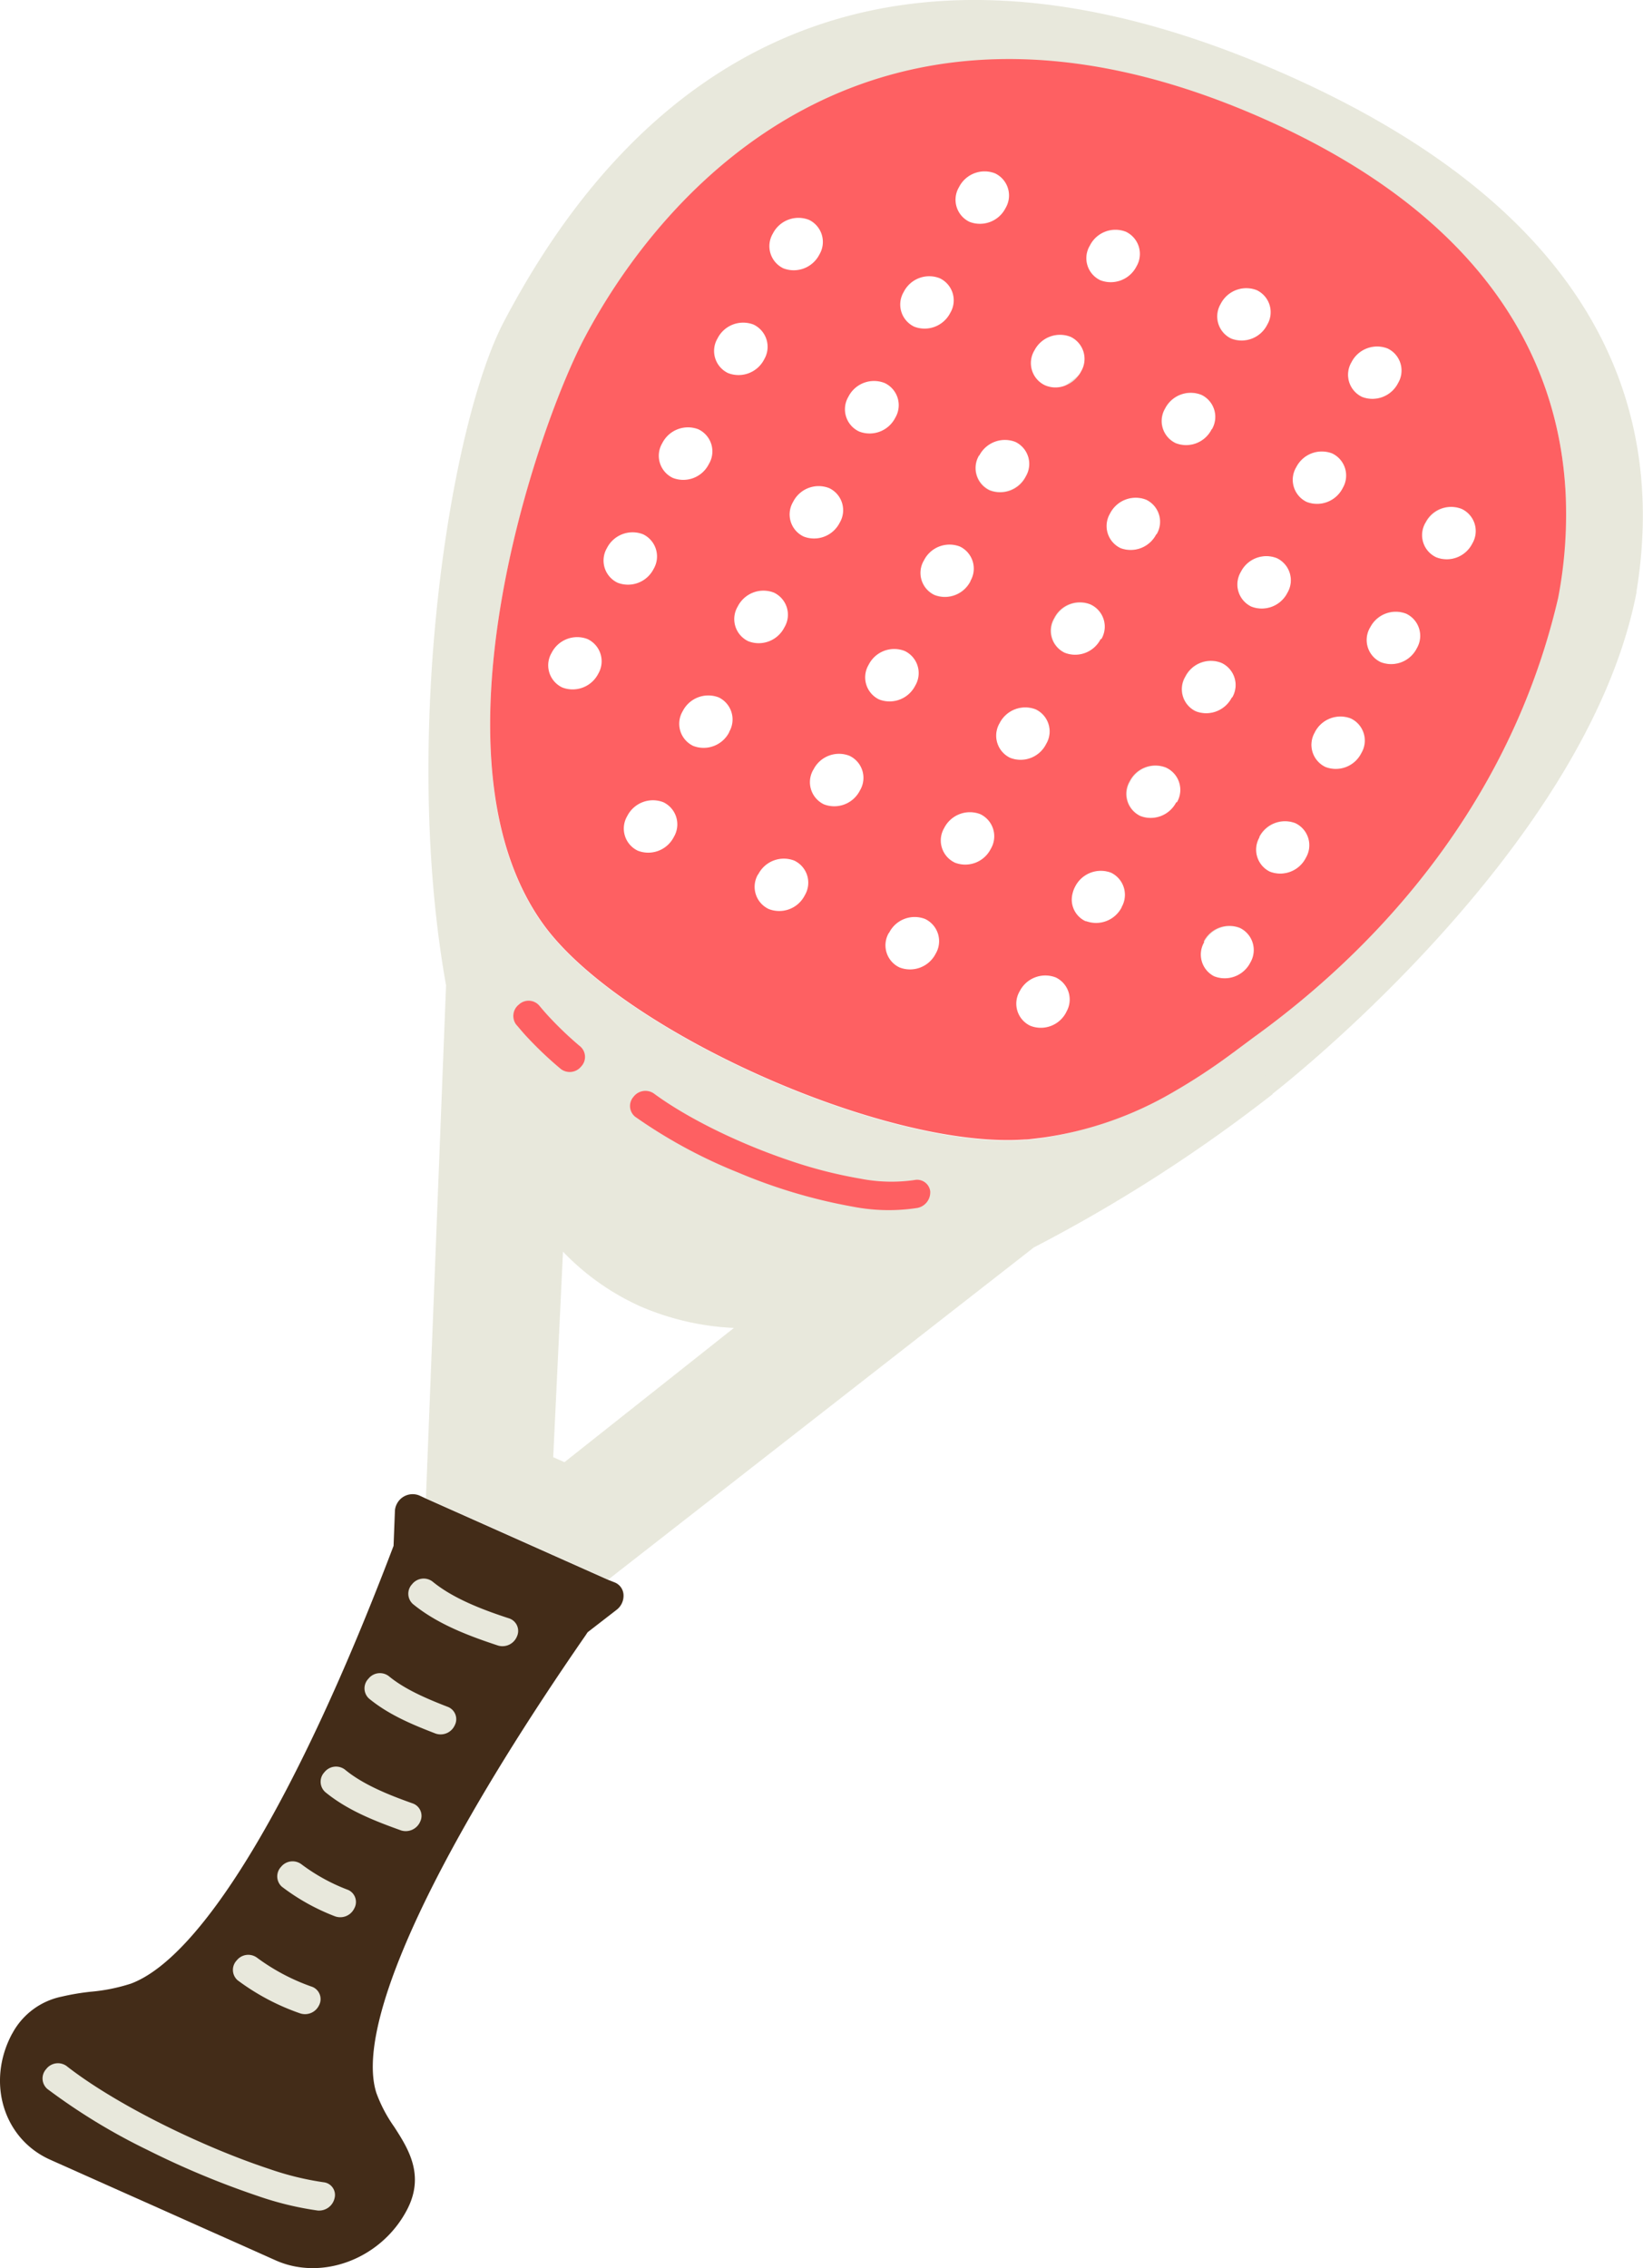
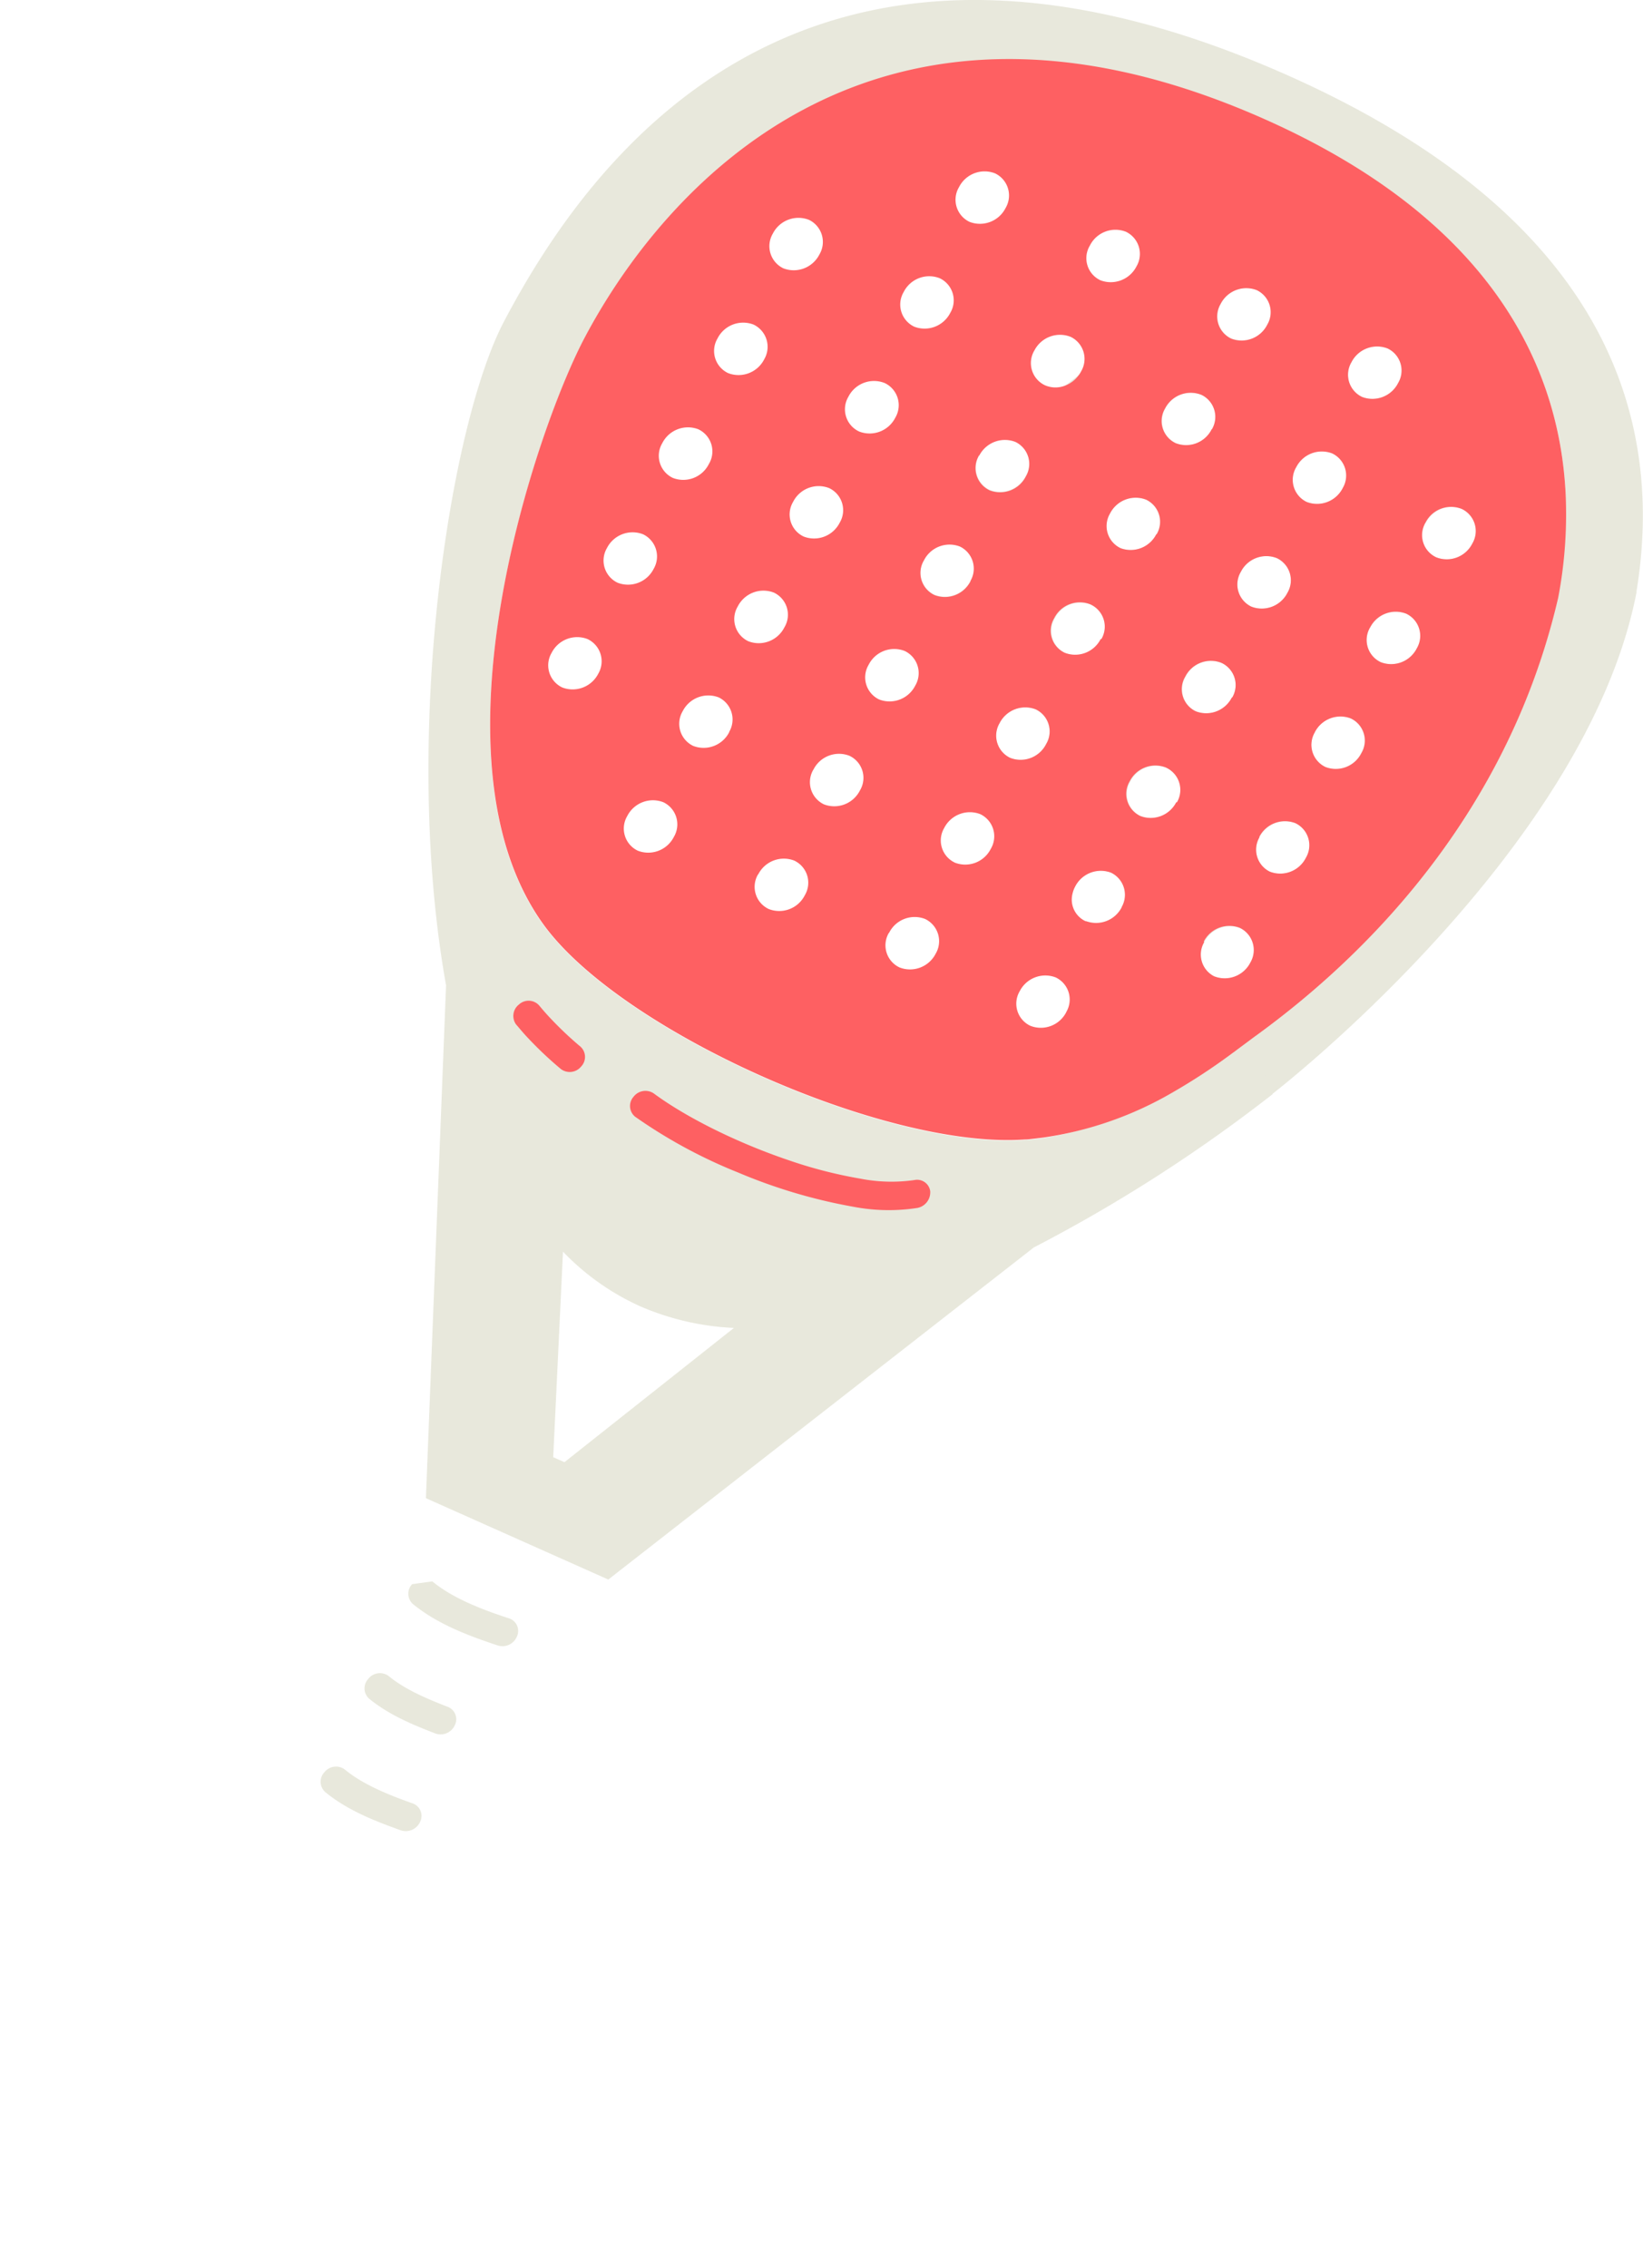
<svg xmlns="http://www.w3.org/2000/svg" viewBox="0 0 248.85 343.43">
  <defs>
    <style>.cls-1{fill:#e8e8dc;}.cls-2{fill:#432c18;}.cls-3{fill:#fe6062;}</style>
  </defs>
  <title>Ресурс 2</title>
  <g id="Слой_2" data-name="Слой 2">
    <g id="Слой_1-2" data-name="Слой 1">
      <path class="cls-1" d="M180.57,171.44l12.16-5.81s47.57-36.67,55.15-76L237.09,74,203.8,25.85l-40.48,31-1.88,1.45L134.17,79.18l28.24,56.16a4.16,4.16,0,0,1,.41-1.13,4.36,4.36,0,0,1,5.46-2.1,3.72,3.72,0,0,1,1.6,5.25,4.36,4.36,0,0,1-5.38,2.13l13,25.81.08.14Zm-29.2-61.94a4.36,4.36,0,0,1,5.48-2.09,3.7,3.7,0,0,1,1.58,5.24,4.33,4.33,0,0,1-5.46,2.1A3.72,3.72,0,0,1,151.37,109.5Zm46.47,20.4a4.35,4.35,0,0,1-5.47,2.1,3.71,3.71,0,0,1-1.6-5.24,4.37,4.37,0,0,1,5.48-2.1A3.71,3.71,0,0,1,197.84,129.9Zm-13.85,18a3.7,3.7,0,0,1-1.59-5.24,4.35,4.35,0,0,1,5.47-2.1,3.73,3.73,0,0,1,1.6,5.25A4.36,4.36,0,0,1,184,147.87ZM147,87.94a4.35,4.35,0,0,1-5.47,2.1,3.7,3.7,0,0,1-1.59-5.25,4.34,4.34,0,0,1,5.46-2.09A3.71,3.71,0,0,1,147,87.94Zm24.19,30.41a4.35,4.35,0,0,1,5.47-2.1,3.71,3.71,0,0,1,1.59,5.25,4.35,4.35,0,0,1-5.46,2.09A3.71,3.71,0,0,1,171.19,118.35ZM159.76,93.64a4.33,4.33,0,0,1,5.45-2.1,3.7,3.7,0,0,1,1.6,5.24,4.34,4.34,0,0,1-5.46,2.1A3.69,3.69,0,0,1,159.76,93.64Zm-4.39-21.57a4.36,4.36,0,0,1-5.47,2.1,3.72,3.72,0,0,1-1.59-5.25,4.37,4.37,0,0,1,5.47-2.09A3.7,3.7,0,0,1,155.37,72.07Zm24.2,30.4a4.34,4.34,0,0,1,5.46-2.09,3.7,3.7,0,0,1,1.6,5.24,4.36,4.36,0,0,1-5.47,2.1A3.7,3.7,0,0,1,179.57,102.47Zm-6-26.8a3.7,3.7,0,0,1,1.59,5.23A4.36,4.36,0,0,1,169.72,83a3.71,3.71,0,0,1-1.6-5.24A4.36,4.36,0,0,1,173.6,75.67Zm31,33.12a3.7,3.7,0,0,1,1.59,5.24,4.33,4.33,0,0,1-5.46,2.1,3.72,3.72,0,0,1-1.6-5.25A4.36,4.36,0,0,1,204.62,108.79ZM187.94,86.6a4.33,4.33,0,0,1,5.46-2.09A3.71,3.71,0,0,1,195,89.75a4.36,4.36,0,0,1-5.48,2.1A3.72,3.72,0,0,1,187.94,86.6ZM183.56,65a4.33,4.33,0,0,1-5.46,2.1,3.71,3.71,0,0,1-1.6-5.25A4.36,4.36,0,0,1,182,59.8,3.7,3.7,0,0,1,183.56,65Zm24,30A4.35,4.35,0,0,1,213,92.93a3.71,3.71,0,0,1,1.59,5.24,4.35,4.35,0,0,1-5.47,2.09A3.71,3.71,0,0,1,207.52,95Zm-11.2-24.29a4.35,4.35,0,0,1,5.46-2.09,3.71,3.71,0,0,1,1.6,5.24A4.36,4.36,0,0,1,197.9,76,3.72,3.72,0,0,1,196.32,70.73Zm-4.39-21.55a4.35,4.35,0,0,1-5.46,2.09,3.71,3.71,0,0,1-1.6-5.24,4.36,4.36,0,0,1,5.47-2.1A3.7,3.7,0,0,1,191.93,49.18Zm24,30a4.34,4.34,0,0,1,5.47-2.09A3.7,3.7,0,0,1,223,82.3a4.34,4.34,0,0,1-5.46,2.09A3.7,3.7,0,0,1,215.9,79.15ZM211.76,58a4.36,4.36,0,0,1-5.47,2.1,3.72,3.72,0,0,1-1.6-5.25,4.36,4.36,0,0,1,5.47-2.09A3.7,3.7,0,0,1,211.76,58Z" />
      <path class="cls-1" d="M64.51,226.85l27.62,12.32,64.46-50.29a232.3,232.3,0,0,0,36.17-23.21.07.07,0,0,0,0,0,47.63,47.63,0,0,1-3-8.48l-.8.6-1.62,1.2c-.21.17-.43.33-.66.49a89.81,89.81,0,0,1-9.22,5.86,57.14,57.14,0,0,1-19.57,7l-1.33.16c-.47.05-.93.09-1.41.12-21,1.48-61-16.35-72.77-32.46-18.28-25-1.13-75.14,6.13-88.89,11.55-21.88,43.31-59.77,103.19-33.08C224.84,32.9,235.86,54.24,237.09,74A67.12,67.12,0,0,1,236,90.52a49.8,49.8,0,0,1,11.86-.94c4.16-25.37-3.64-56.23-52.66-78.1C122-21.18,89.51,23.68,76.36,48.63c-8.28,15.68-15.57,62.81-8.8,100.56Zm19.28-6.21,1.48-31.12a37.42,37.42,0,0,0,11.64,8.25,40.15,40.15,0,0,0,14.25,3.3L85.49,221.4Z" />
-       <path class="cls-2" d="M93.16,239.63a2.13,2.13,0,0,1,1.28,1.89,2.68,2.68,0,0,1-1.06,2.24L89,247.15l-.31.47c-18,26-29,47-31.62,59.93-.78,3.86-.82,7-.06,9.37a21.81,21.81,0,0,0,2.71,5.14c2.09,3.25,4.7,7.3,1.9,12.59-3.87,7.35-12.78,10.76-19.86,7.61L37,340.13l-5.66-2.52L23.26,334l-4-1.78L8.19,327.28l-.6-.27C.52,323.85-2.08,315.31,1.8,308c.05-.08.1-.16.14-.24a11,11,0,0,1,7.46-5.45,35.91,35.91,0,0,1,4.35-.73,27.38,27.38,0,0,0,6.06-1.22c10.78-4,25.22-28,39.6-65.77l.2-.52.2-5.17a2.56,2.56,0,0,1,.3-1.19,2.68,2.68,0,0,1,3.37-1.28l1,.46,27.62,12.32Z" />
      <path class="cls-3" d="M82.39,140.08c11.76,16.11,51.73,33.94,72.77,32.46.48,0,.94-.07,1.41-.12l1.33-.16a54.08,54.08,0,0,0,19.65-6.82,91.44,91.44,0,0,0,9.14-6c.23-.16.45-.32.66-.49l1.62-1.2.8-.6c10.72-7.72,28.94-23.14,39.92-47.8A104.22,104.22,0,0,0,236,90.52,67.12,67.12,0,0,0,237.09,74c-1.23-19.75-12.25-41.09-45.38-55.88C131.83-8.58,100.07,29.31,88.52,51.19,81.26,64.94,64.11,115,82.39,140.08ZM99,86.14a4.35,4.35,0,0,1-5.47,2.09A3.72,3.72,0,0,1,91.92,83a4.36,4.36,0,0,1,5.48-2.1A3.72,3.72,0,0,1,99,86.14Zm24.2,30.4a4.33,4.33,0,0,1,5.46-2.1,3.69,3.69,0,0,1,1.59,5.24,4.35,4.35,0,0,1-5.46,2.11A3.72,3.72,0,0,1,123.19,116.54Zm38.31,36.69a4.32,4.32,0,0,1-5.46,2.09,3.7,3.7,0,0,1-1.6-5.24A4.35,4.35,0,0,1,159.9,148,3.7,3.7,0,0,1,161.5,153.23Zm-16.9-22.62a3.71,3.71,0,0,1-1.6-5.24,4.36,4.36,0,0,1,5.47-2.09,3.71,3.71,0,0,1,1.59,5.24A4.33,4.33,0,0,1,144.6,130.61ZM111.74,91.83a4.36,4.36,0,0,1,5.47-2.1A3.7,3.7,0,0,1,118.8,95a4.35,4.35,0,0,1-5.47,2.09A3.71,3.71,0,0,1,111.74,91.83Zm-4.38-21.56a4.33,4.33,0,0,1-5.46,2.09,3.71,3.71,0,0,1-1.6-5.24A4.36,4.36,0,0,1,105.77,65,3.7,3.7,0,0,1,107.36,70.27Zm24.2,30.4a4.34,4.34,0,0,1,5.47-2.1,3.71,3.71,0,0,1,1.59,5.25,4.36,4.36,0,0,1-5.47,2.09A3.71,3.71,0,0,1,131.56,100.67ZM120.12,76a4.33,4.33,0,0,1,5.47-2.09,3.7,3.7,0,0,1,1.59,5.24,4.35,4.35,0,0,1-5.46,2.09A3.7,3.7,0,0,1,120.12,76Zm28.19-7a4.37,4.37,0,0,1,5.47-2.09,3.7,3.7,0,0,1,1.59,5.24,4.36,4.36,0,0,1-5.47,2.1A3.72,3.72,0,0,1,148.31,68.92Zm-1.31,19a4.35,4.35,0,0,1-5.47,2.1,3.7,3.7,0,0,1-1.59-5.25,4.34,4.34,0,0,1,5.46-2.09A3.71,3.71,0,0,1,147,87.94ZM115.75,54.4a4.36,4.36,0,0,1-5.48,2.09,3.71,3.71,0,0,1-1.59-5.25,4.35,4.35,0,0,1,5.46-2.09A3.73,3.73,0,0,1,115.75,54.4Zm12.74,5.69A4.35,4.35,0,0,1,134,58a3.71,3.71,0,0,1,1.6,5.25,4.36,4.36,0,0,1-5.47,2.09A3.71,3.71,0,0,1,128.49,60.09Zm-4.38-21.56a4.36,4.36,0,0,1-5.46,2.1,3.72,3.72,0,0,1-1.6-5.25,4.35,4.35,0,0,1,5.48-2.09A3.71,3.71,0,0,1,124.11,38.53Zm19.82,8.84a4.36,4.36,0,0,1-5.47,2.09,3.71,3.71,0,0,1-1.59-5.24,4.33,4.33,0,0,1,5.46-2.09A3.7,3.7,0,0,1,143.93,47.37Zm12.75,5.68A4.36,4.36,0,0,1,162.15,51a3.7,3.7,0,0,1,1.59,5.24,3.62,3.62,0,0,1-.42.65,4.42,4.42,0,0,1-1.88,1.45,4,4,0,0,1-3.16,0A3.71,3.71,0,0,1,156.68,53.05Zm-4.37-21.56a4.35,4.35,0,0,1-5.47,2.1,3.71,3.71,0,0,1-1.59-5.25,4.34,4.34,0,0,1,5.46-2.09A3.71,3.71,0,0,1,152.31,31.49Zm19.82,8.85a4.37,4.37,0,0,1-5.48,2.09,3.69,3.69,0,0,1-1.58-5.24,4.33,4.33,0,0,1,5.46-2.1A3.72,3.72,0,0,1,172.13,40.34ZM211.76,58a4.36,4.36,0,0,1-5.47,2.1,3.72,3.72,0,0,1-1.6-5.25,4.36,4.36,0,0,1,5.47-2.09A3.7,3.7,0,0,1,211.76,58Zm4.14,21.14a4.34,4.34,0,0,1,5.47-2.09A3.7,3.7,0,0,1,223,82.3a4.34,4.34,0,0,1-5.46,2.09A3.7,3.7,0,0,1,215.9,79.15ZM186.47,51.27a3.71,3.71,0,0,1-1.6-5.24,4.36,4.36,0,0,1,5.47-2.1,3.7,3.7,0,0,1,1.59,5.25A4.35,4.35,0,0,1,186.47,51.27Zm16.91,22.61A4.36,4.36,0,0,1,197.9,76a3.72,3.72,0,0,1-1.58-5.25,4.35,4.35,0,0,1,5.46-2.09A3.71,3.71,0,0,1,203.38,73.88ZM207.52,95A4.35,4.35,0,0,1,213,92.93a3.71,3.71,0,0,1,1.59,5.24,4.35,4.35,0,0,1-5.47,2.09A3.71,3.71,0,0,1,207.52,95Zm-24-30a4.33,4.33,0,0,1-5.46,2.1,3.71,3.71,0,0,1-1.6-5.25A4.36,4.36,0,0,1,182,59.8,3.7,3.7,0,0,1,183.56,65ZM195,89.75a4.36,4.36,0,0,1-5.48,2.1,3.72,3.72,0,0,1-1.59-5.25,4.33,4.33,0,0,1,5.46-2.09A3.71,3.71,0,0,1,195,89.75Zm4.14,21.13a4.36,4.36,0,0,1,5.47-2.09,3.7,3.7,0,0,1,1.59,5.24,4.33,4.33,0,0,1-5.46,2.1A3.72,3.72,0,0,1,199.15,110.88Zm-24-30A4.36,4.36,0,0,1,169.72,83a3.71,3.71,0,0,1-1.6-5.24,4.36,4.36,0,0,1,5.48-2.1A3.7,3.7,0,0,1,175.19,80.9Zm11.44,24.72a4.36,4.36,0,0,1-5.47,2.1,3.7,3.7,0,0,1-1.59-5.25,4.34,4.34,0,0,1,5.46-2.09A3.7,3.7,0,0,1,186.63,105.62Zm4.14,21.14a4.37,4.37,0,0,1,5.48-2.1,3.71,3.71,0,0,1,1.59,5.24,4.35,4.35,0,0,1-5.47,2.1A3.71,3.71,0,0,1,190.77,126.76Zm-24-30a4.34,4.34,0,0,1-5.46,2.1,3.69,3.69,0,0,1-1.59-5.24,4.33,4.33,0,0,1,5.45-2.1A3.7,3.7,0,0,1,166.81,96.78Zm11.44,24.72a4.35,4.35,0,0,1-5.46,2.09,3.71,3.71,0,0,1-1.6-5.24,4.35,4.35,0,0,1,5.47-2.1A3.71,3.71,0,0,1,178.25,121.5Zm4.15,21.13a4.35,4.35,0,0,1,5.47-2.1,3.73,3.73,0,0,1,1.6,5.25,4.36,4.36,0,0,1-5.48,2.09A3.7,3.7,0,0,1,182.4,142.63ZM153,114.75a3.72,3.72,0,0,1-1.6-5.25,4.36,4.36,0,0,1,5.48-2.09,3.7,3.7,0,0,1,1.58,5.24A4.33,4.33,0,0,1,153,114.75Zm16.91,22.61a4.36,4.36,0,0,1-5.38,2.13l-.1,0a3.6,3.6,0,0,1-2-4.11,4.16,4.16,0,0,1,.41-1.13,4.36,4.36,0,0,1,5.46-2.1A3.72,3.72,0,0,1,169.88,137.36Zm-35.25,3.89a4.33,4.33,0,0,1,5.46-2.1,3.72,3.72,0,0,1,1.6,5.25,4.36,4.36,0,0,1-5.47,2.09A3.7,3.7,0,0,1,134.63,141.25Zm-24.2-30.41a4.35,4.35,0,0,1-5.47,2.1,3.71,3.71,0,0,1-1.59-5.25,4.35,4.35,0,0,1,5.46-2.09A3.71,3.71,0,0,1,110.43,110.84Zm4.38,21.56a4.35,4.35,0,0,1,5.46-2.09,3.7,3.7,0,0,1,1.6,5.24,4.34,4.34,0,0,1-5.47,2.09A3.71,3.71,0,0,1,114.81,132.4ZM90.62,102a4.36,4.36,0,0,1-5.47,2.09,3.71,3.71,0,0,1-1.6-5.24A4.34,4.34,0,0,1,89,96.77,3.72,3.72,0,0,1,90.62,102ZM95,123.57a4.36,4.36,0,0,1,5.47-2.1,3.71,3.71,0,0,1,1.6,5.24,4.35,4.35,0,0,1-5.47,2.1A3.71,3.71,0,0,1,95,123.57Z" />
      <path class="cls-3" d="M81.63,152.21c.45.54.91,1.08,1.39,1.6a53.35,53.35,0,0,0,4.92,4.69,2.1,2.1,0,0,1,.07,3,2.22,2.22,0,0,1-3.07.36,56.53,56.53,0,0,1-5.26-5c-.52-.56-1-1.15-1.52-1.75a2.19,2.19,0,0,1,.43-3A2.14,2.14,0,0,1,81.63,152.21Z" />
      <path class="cls-3" d="M99,165.55c5.11,3.77,12.89,7.57,20.46,10.13a68.75,68.75,0,0,0,10.86,2.79,24.44,24.44,0,0,0,8.18.21,2,2,0,0,1,2.39,1.68,2.41,2.41,0,0,1-1.93,2.54,28.41,28.41,0,0,1-9.73-.18,81.17,81.17,0,0,1-17.43-5.18,76.34,76.34,0,0,1-15.6-8.45,2.09,2.09,0,0,1-.26-3A2.26,2.26,0,0,1,99,165.55Z" />
-       <path class="cls-1" d="M10.07,312.82c5,3.92,12.63,8.14,20.08,11.44,3.72,1.66,7.41,3.09,10.68,4.17a44.09,44.09,0,0,0,8.18,2,1.93,1.93,0,0,1,1.67,2.38,2.41,2.41,0,0,1-2.57,1.9,47.86,47.86,0,0,1-9-2.18,129.89,129.89,0,0,1-16.79-7,92.38,92.38,0,0,1-15.15-9.23,2.1,2.1,0,0,1-.18-3A2.24,2.24,0,0,1,10.07,312.82Z" />
-       <path class="cls-1" d="M65.48,239.45c3.09,2.55,7.48,4.25,11.69,5.62a2,2,0,0,1,1.13,2.71,2.37,2.37,0,0,1-2.85,1.39c-4.32-1.43-9.14-3.2-12.92-6.3a2.1,2.1,0,0,1-.11-3A2.23,2.23,0,0,1,65.48,239.45Z" />
+       <path class="cls-1" d="M65.48,239.45c3.09,2.55,7.48,4.25,11.69,5.62a2,2,0,0,1,1.13,2.71,2.37,2.37,0,0,1-2.85,1.39c-4.32-1.43-9.14-3.2-12.92-6.3a2.1,2.1,0,0,1-.11-3Z" />
      <path class="cls-1" d="M58.88,253.79c2.42,2,5.74,3.42,9,4.68a2,2,0,0,1,1,2.76A2.35,2.35,0,0,1,66,262.5c-3.37-1.3-7.06-2.8-10.1-5.3a2.09,2.09,0,0,1-.11-3A2.22,2.22,0,0,1,58.88,253.79Z" />
      <path class="cls-1" d="M52.21,267.92c2.75,2.28,6.6,3.84,10.36,5.17a2,2,0,0,1,1.07,2.74,2.38,2.38,0,0,1-2.88,1.33c-3.84-1.38-8.09-3-11.51-5.82a2.1,2.1,0,0,1-.11-3A2.24,2.24,0,0,1,52.21,267.92Z" />
-       <path class="cls-1" d="M50.68,290.14a32.21,32.21,0,0,1-8-4.47,2.1,2.1,0,0,1-.11-3,2.24,2.24,0,0,1,3.07-.4,28.54,28.54,0,0,0,7.1,3.9,2,2,0,0,1,.91,2.81A2.35,2.35,0,0,1,50.68,290.14Z" />
-       <path class="cls-1" d="M45.38,304.83a34.76,34.76,0,0,1-9.41-5,2.09,2.09,0,0,1-.11-3,2.23,2.23,0,0,1,3.07-.4,31.33,31.33,0,0,0,8.39,4.42,2,2,0,0,1,1,2.79A2.35,2.35,0,0,1,45.38,304.83Z" />
    </g>
  </g>
</svg>